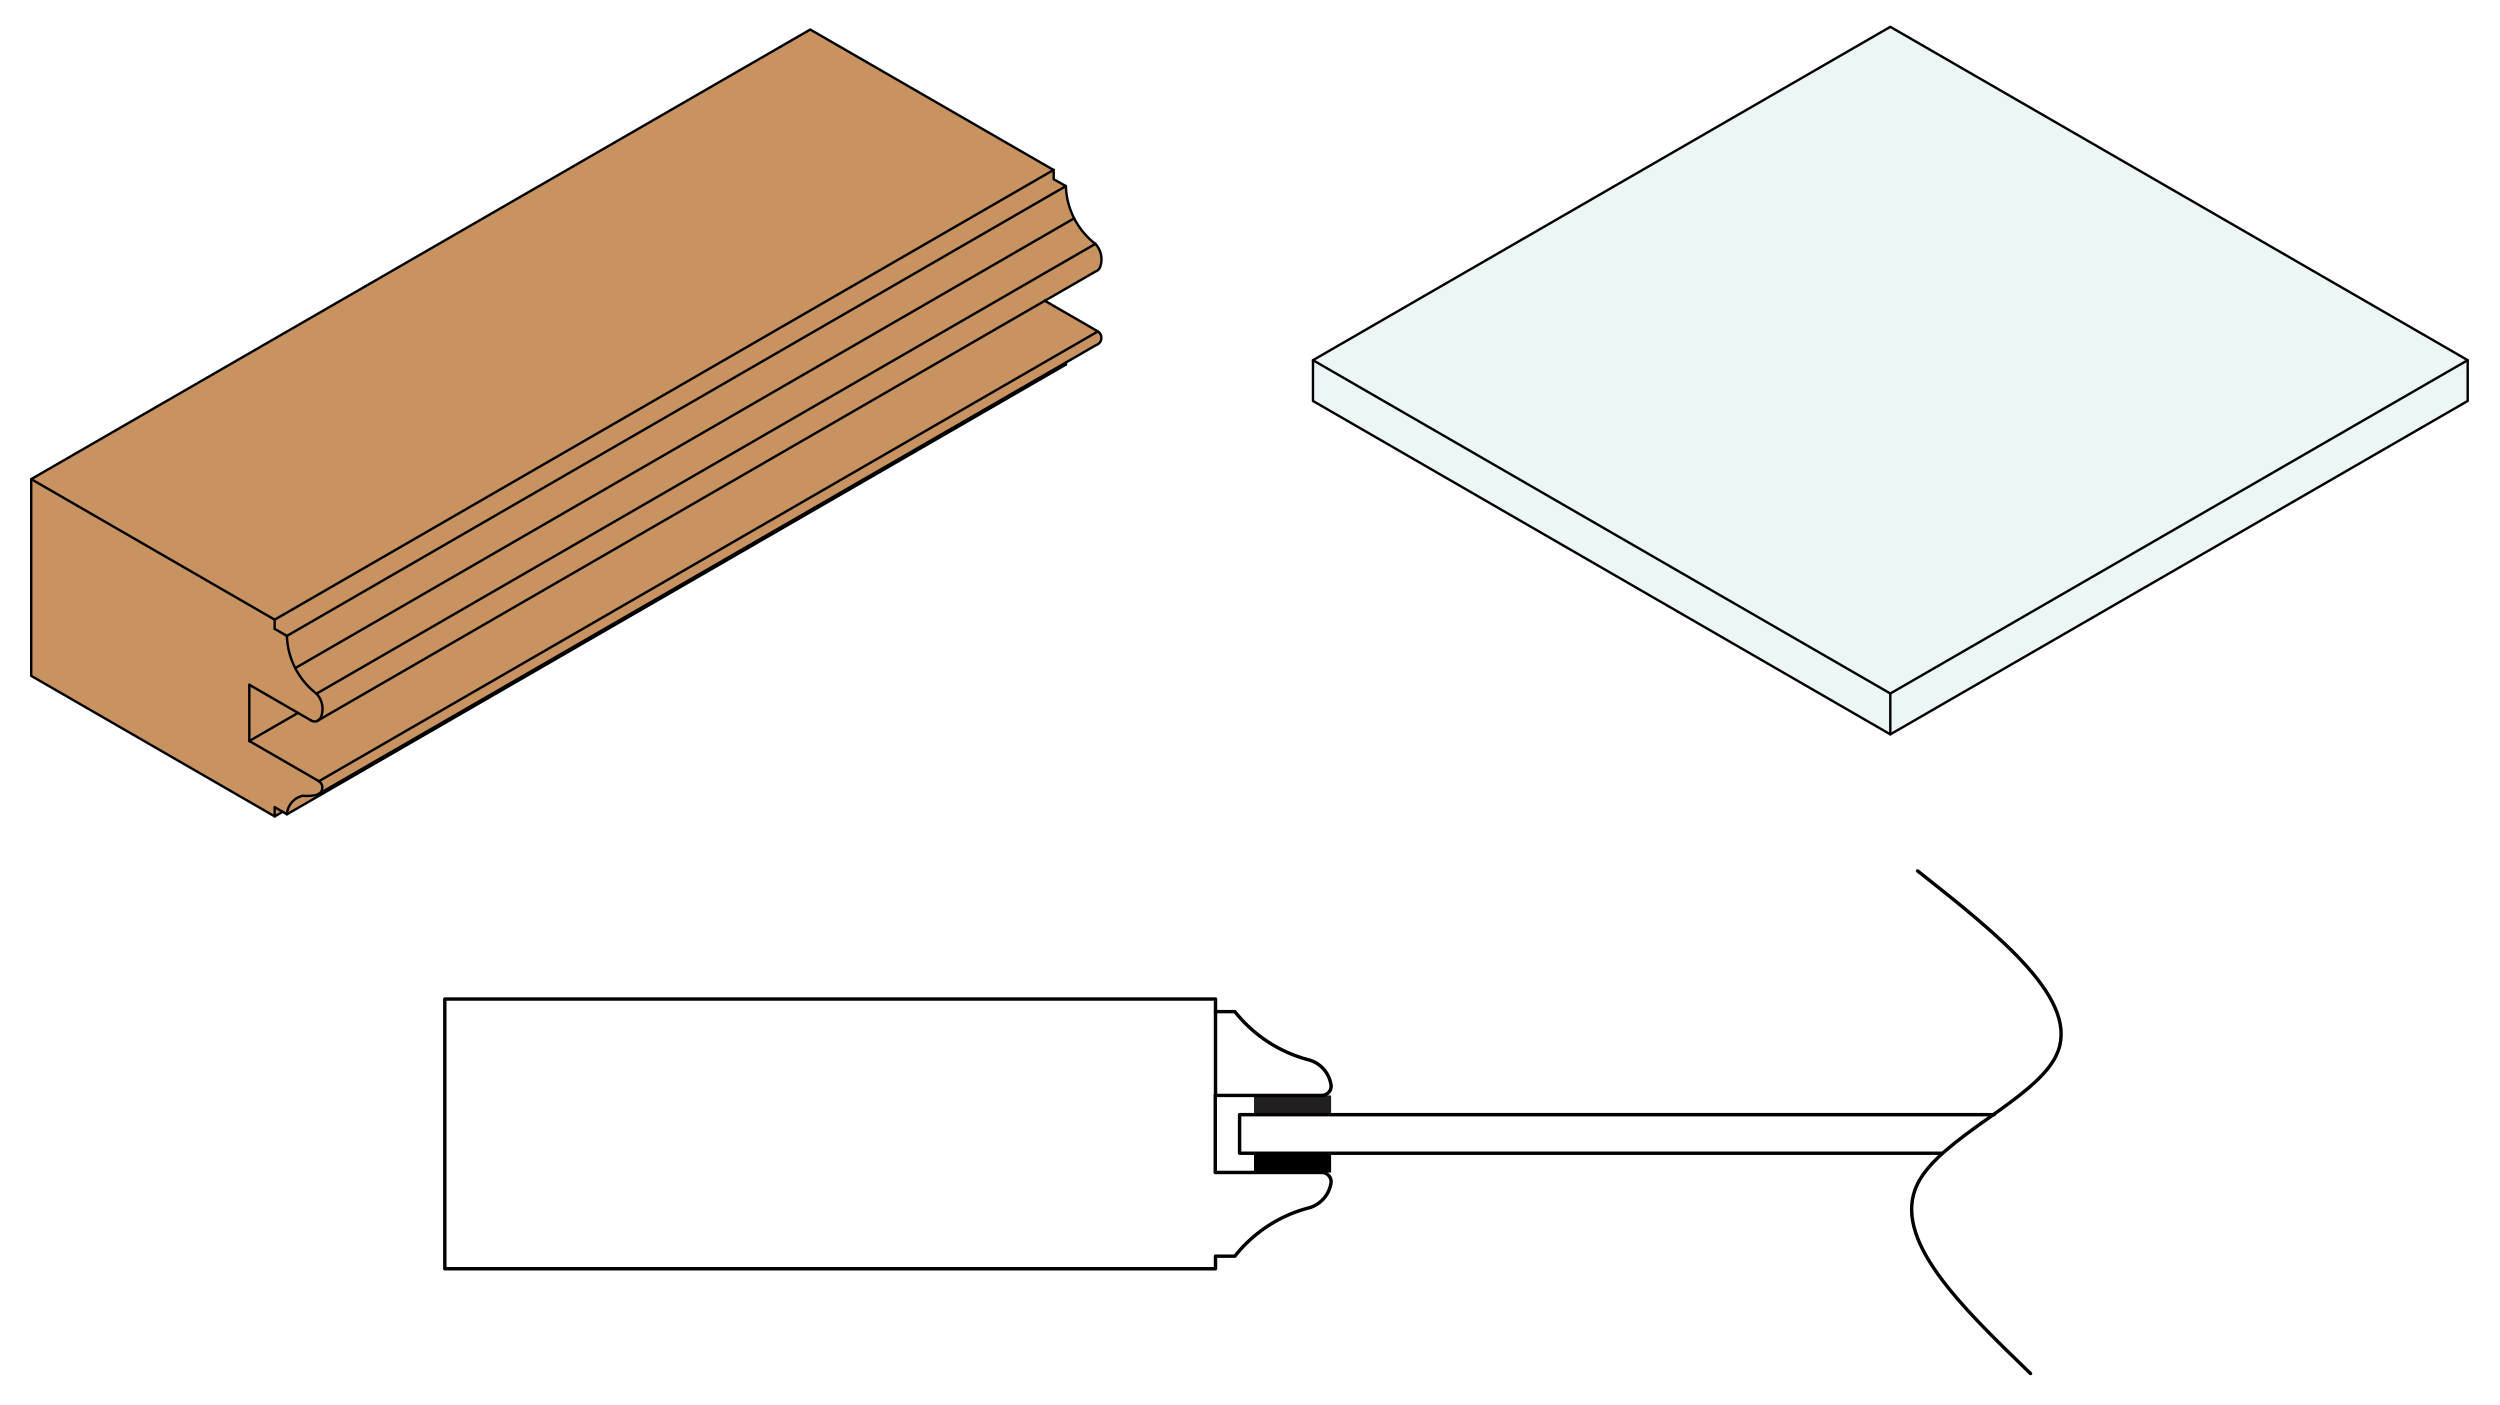
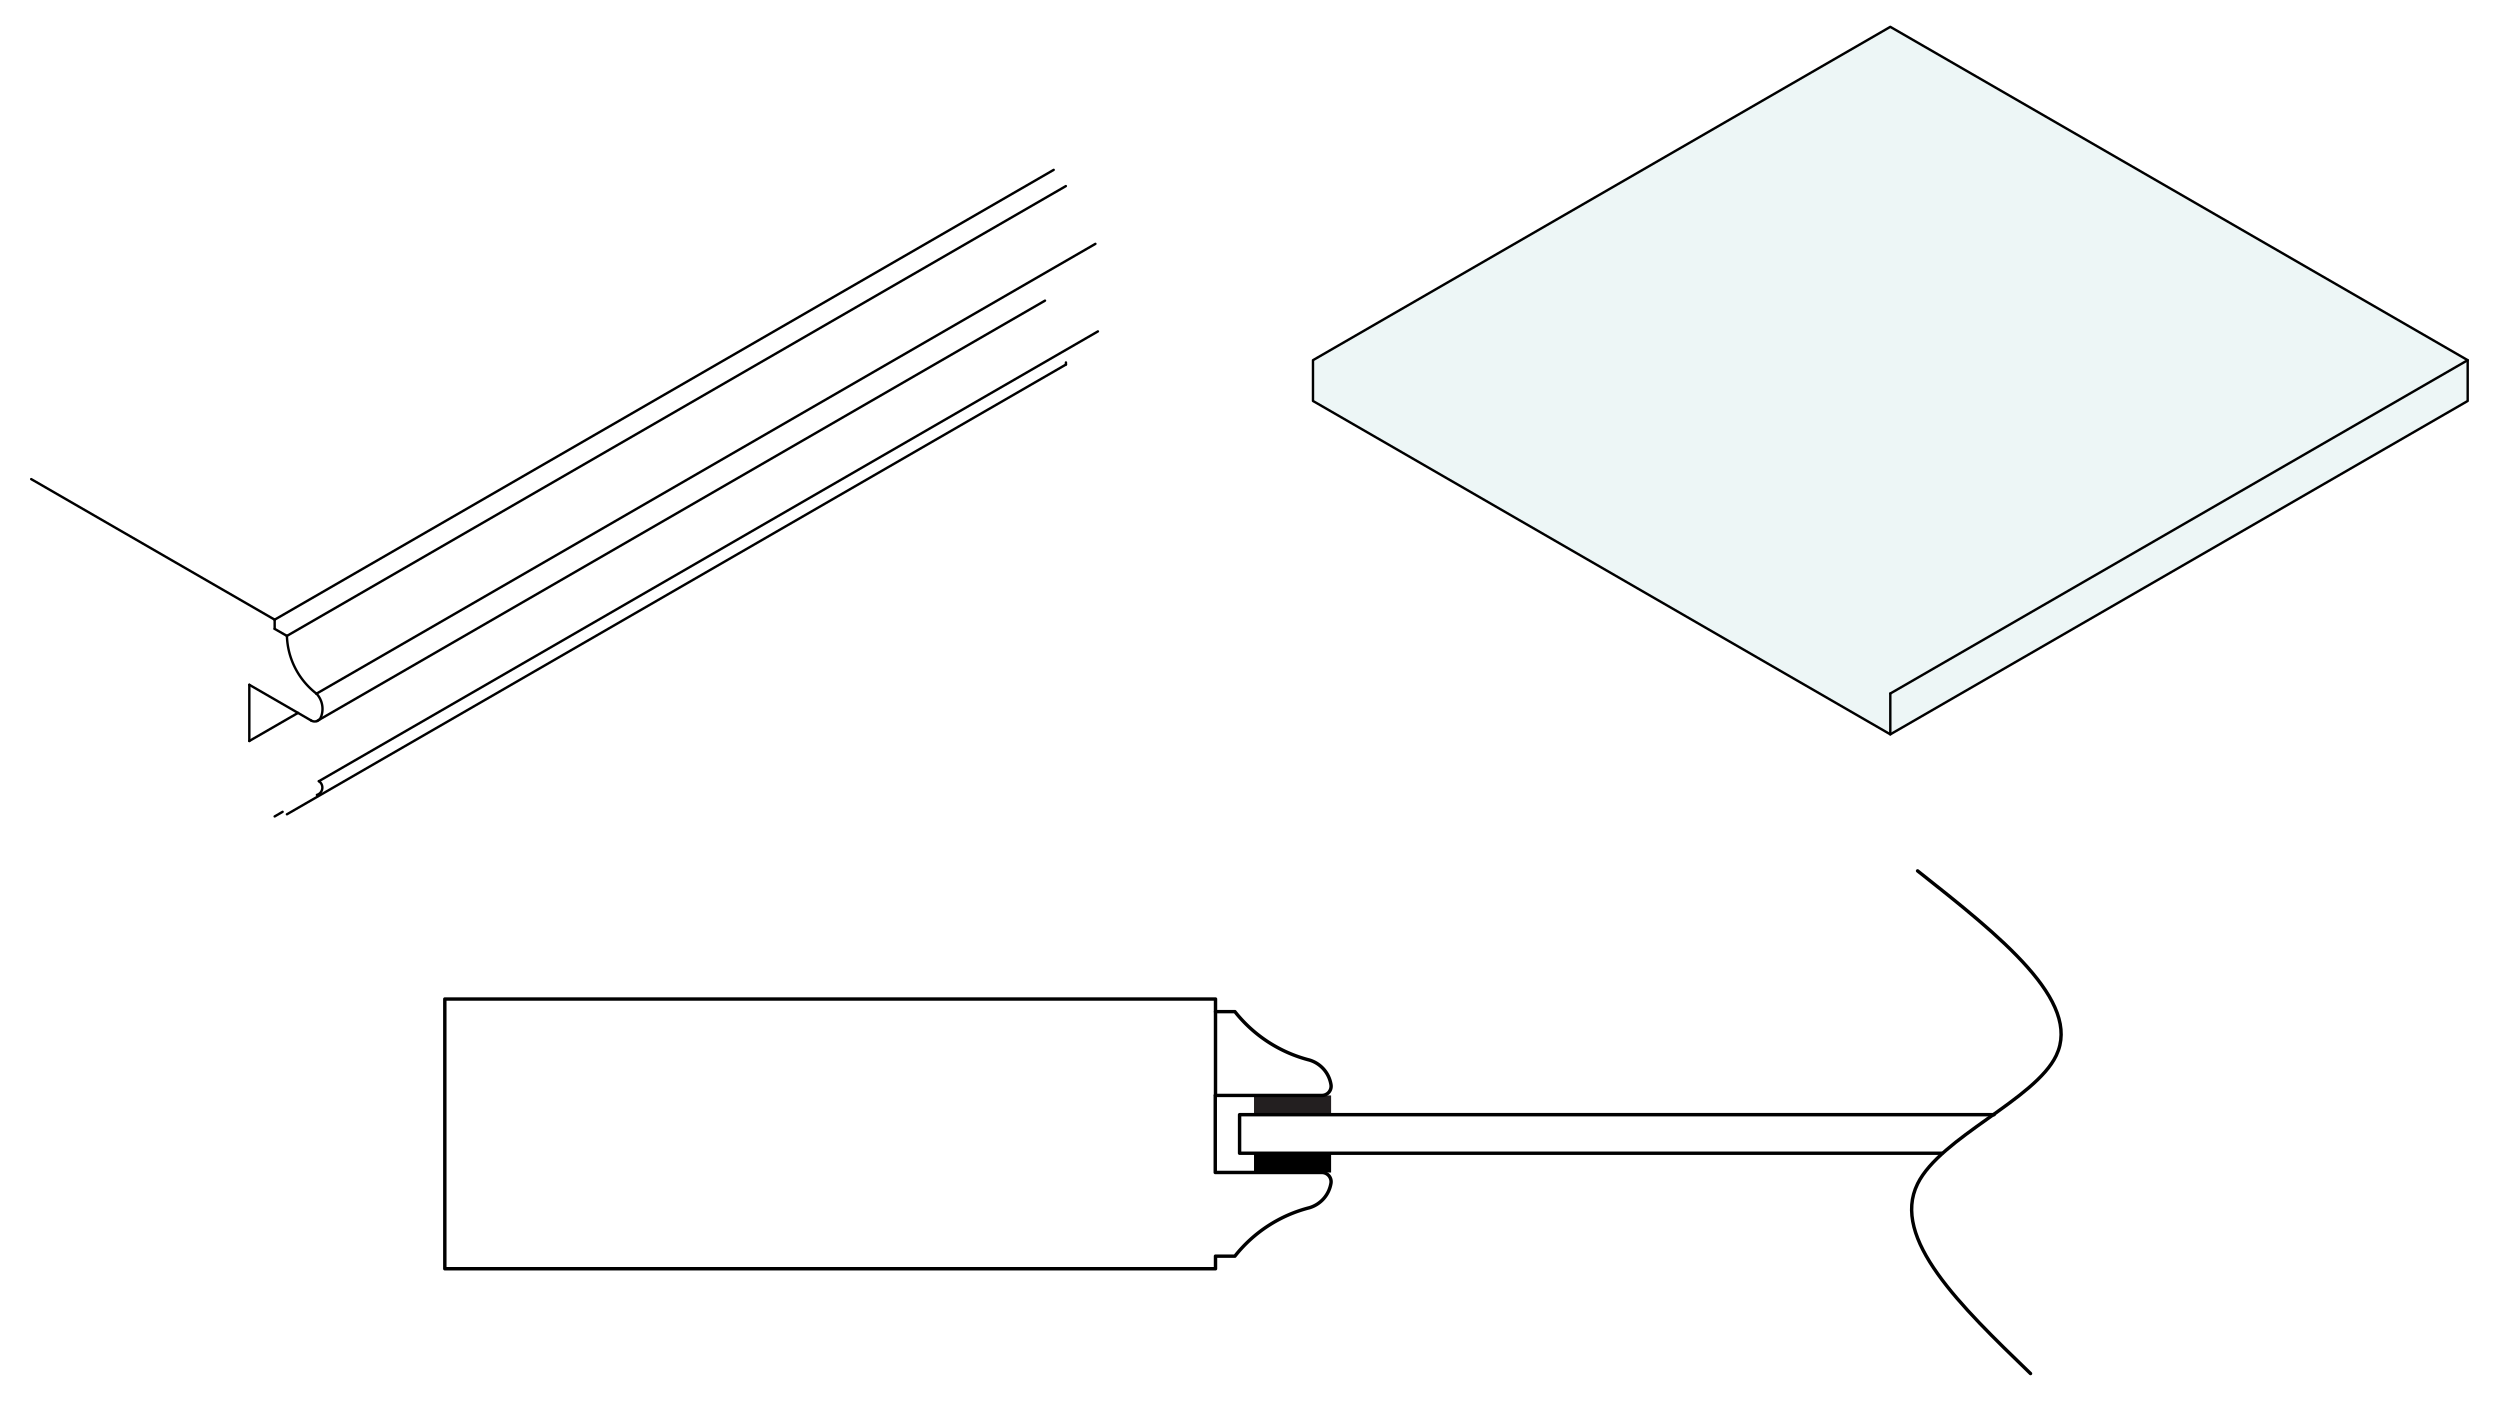
<svg xmlns="http://www.w3.org/2000/svg" id="Layer_2" data-name="Layer 2" viewBox="0 0 516 290">
  <defs>
    <style>.cls-1{fill:#fff;}.cls-2{fill:#c89361;}.cls-3,.cls-5,.cls-6,.cls-7{fill:none;}.cls-3,.cls-5,.cls-6,.cls-7,.cls-8{stroke:#000;stroke-linecap:round;stroke-linejoin:round;}.cls-3,.cls-8{stroke-width:0.5px;}.cls-4{fill:#231f20;}.cls-5{stroke-width:0.71px;}.cls-6{stroke-width:0px;}.cls-7{stroke-width:0.71px;}.cls-8{fill:#edf6f6;}</style>
  </defs>
  <title>C0</title>
  <rect class="cls-1" width="516" height="290" />
-   <path class="cls-2" d="M62.48,166.19a13.28,13.28,0,0,0,2.94-1.92l160.79-93h0a1.58,1.58,0,0,0,.4-2.84l-10.95-6.32L226.19,56a1.41,1.41,0,0,0,.84-0.81,4.64,4.64,0,0,0-.93-4.84A15.69,15.69,0,0,1,220,38.41L217.48,37v-1.9l-50.25-29L6.44,98.89V139.5l50.25,29,1.7-.92,0.82,0.47,3.1-1.79Z" />
  <line class="cls-3" x1="56.69" y1="127.9" x2="6.44" y2="98.89" />
  <line class="cls-3" x1="56.69" y1="127.9" x2="56.69" y2="129.8" />
  <line class="cls-3" x1="56.69" y1="129.8" x2="59.22" y2="131.25" />
  <path class="cls-3" d="M64.25,148.73a1.4,1.4,0,0,0,1.91-.53,1.34,1.34,0,0,0,.09-0.18" />
  <path class="cls-3" d="M66.25,148a4.64,4.64,0,0,0-.93-4.84" />
  <path class="cls-3" d="M59.22,131.25a15.69,15.69,0,0,0,6.1,11.92" />
  <line class="cls-3" x1="64.25" y1="148.73" x2="51.46" y2="141.34" />
  <line class="cls-3" x1="51.46" y1="141.34" x2="51.46" y2="152.94" />
-   <line class="cls-3" x1="51.46" y1="152.94" x2="65.82" y2="161.24" />
  <path class="cls-3" d="M65.41,164.07a1.58,1.58,0,0,0,.4-2.84" />
  <line class="cls-3" x1="56.69" y1="127.9" x2="217.48" y2="35.06" />
  <line class="cls-3" x1="219.99" y1="38.41" x2="59.22" y2="131.25" />
  <line class="cls-3" x1="51.46" y1="152.94" x2="61.51" y2="147.14" />
  <line class="cls-3" x1="65.82" y1="161.24" x2="226.61" y2="68.4" />
  <line class="cls-3" x1="56.69" y1="168.51" x2="58.33" y2="167.56" />
  <line class="cls-3" x1="59.22" y1="168.07" x2="220.01" y2="75.24" />
  <line class="cls-3" x1="220.01" y1="75.24" x2="220.01" y2="74.81" />
-   <path class="cls-3" d="M62.5,164.25a10.44,10.44,0,0,0,2.91-.18L226.2,71.24h0a1.58,1.58,0,0,0,.4-2.84l-10.95-6.32L226.19,56a1.41,1.41,0,0,0,.84-0.81,4.64,4.64,0,0,0-.93-4.84A15.69,15.69,0,0,1,220,38.41L217.48,37v-1.9l-50.25-29L6.44,98.89V139.5l50.25,29v-1.9l2.53,1.46a4.21,4.21,0,0,1,3.29-3.82" />
  <line class="cls-3" x1="226.09" y1="50.33" x2="65.31" y2="143.18" />
-   <line class="cls-3" x1="60.93" y1="137.9" x2="221.71" y2="45.06" />
  <line class="cls-3" x1="65.41" y1="148.83" x2="215.69" y2="62.05" />
  <rect x="258.83" y="238.03" width="15.91" height="3.98" />
  <rect class="cls-4" x="258.83" y="226.1" width="15.91" height="3.98" />
  <polyline class="cls-5" points="400.8 238.03 255.85 238.03 255.85 230.07 411.58 230.07" />
  <path class="cls-5" d="M272.83,242h-22V226.1h22a1.91,1.91,0,0,0,1.89-2.2,6.36,6.36,0,0,0-4.43-5.1h0a28.63,28.63,0,0,1-15.41-10h-4v-2.6H91.81v55.67H250.88v-2.6h4a28.64,28.64,0,0,1,15.41-10h0a6.36,6.36,0,0,0,4.43-5.1A1.91,1.91,0,0,0,272.83,242Z" />
  <line class="cls-5" x1="250.88" y1="208.82" x2="250.88" y2="226.1" />
  <g id="HATCH">
    <path class="cls-6" d="M256,235.43l2.67-2.57m2.82,2.71,2.82-2.71m2.82,2.71,2.82-2.71m2.82,2.71,2.82-2.71m2.82,2.71,2.82-2.71m2.82,2.71,2.82-2.71m2.82,2.71,2.82-2.71m2.82,2.71,2.82-2.71m2.82,2.71,2.82-2.71m2.82,2.71,2.82-2.71m2.82,2.71,2.82-2.71m2.82,2.71,2.82-2.71m2.82,2.71,2.82-2.71m2.82,2.71,2.82-2.71m2.82,2.71,2.82-2.71m2.82,2.71,2.82-2.71m2.82,2.71,2.82-2.71m2.82,2.71,2.82-2.71m2.82,2.71,2.82-2.71m2.82,2.71,2.82-2.71m2.82,2.71,2.82-2.71m2.82,2.71,2.82-2.71m2.82,2.71,2.82-2.71m2.82,2.71,2.82-2.71m2.82,2.71,2.82-2.71m2.82,2.71,2.82-2.71m2.82,2.71,2.82-2.71" />
  </g>
  <g id="SPLINE">
    <path class="cls-7" d="M395.79,179.75c17,13.45,34,26.91,28.61,38.12C420,227,400.56,234.7,395.79,244.33c-5.58,11.27,8.86,25.22,23.31,39.17" />
  </g>
  <g id="LINE">
    <polygon class="cls-8" points="271 74.34 271 82.76 390.16 151.57 509.33 82.76 509.33 74.34 390.16 5.54 271 74.34" />
  </g>
  <g id="LINE-2" data-name="LINE">
    <line class="cls-3" x1="390.16" y1="151.57" x2="390.16" y2="143.14" />
  </g>
  <g id="LINE-3" data-name="LINE">
-     <line class="cls-3" x1="390.16" y1="143.14" x2="270.99" y2="74.34" />
-   </g>
+     </g>
  <g id="LINE-4" data-name="LINE">
    <line class="cls-3" x1="390.16" y1="143.14" x2="509.33" y2="74.34" />
  </g>
</svg>